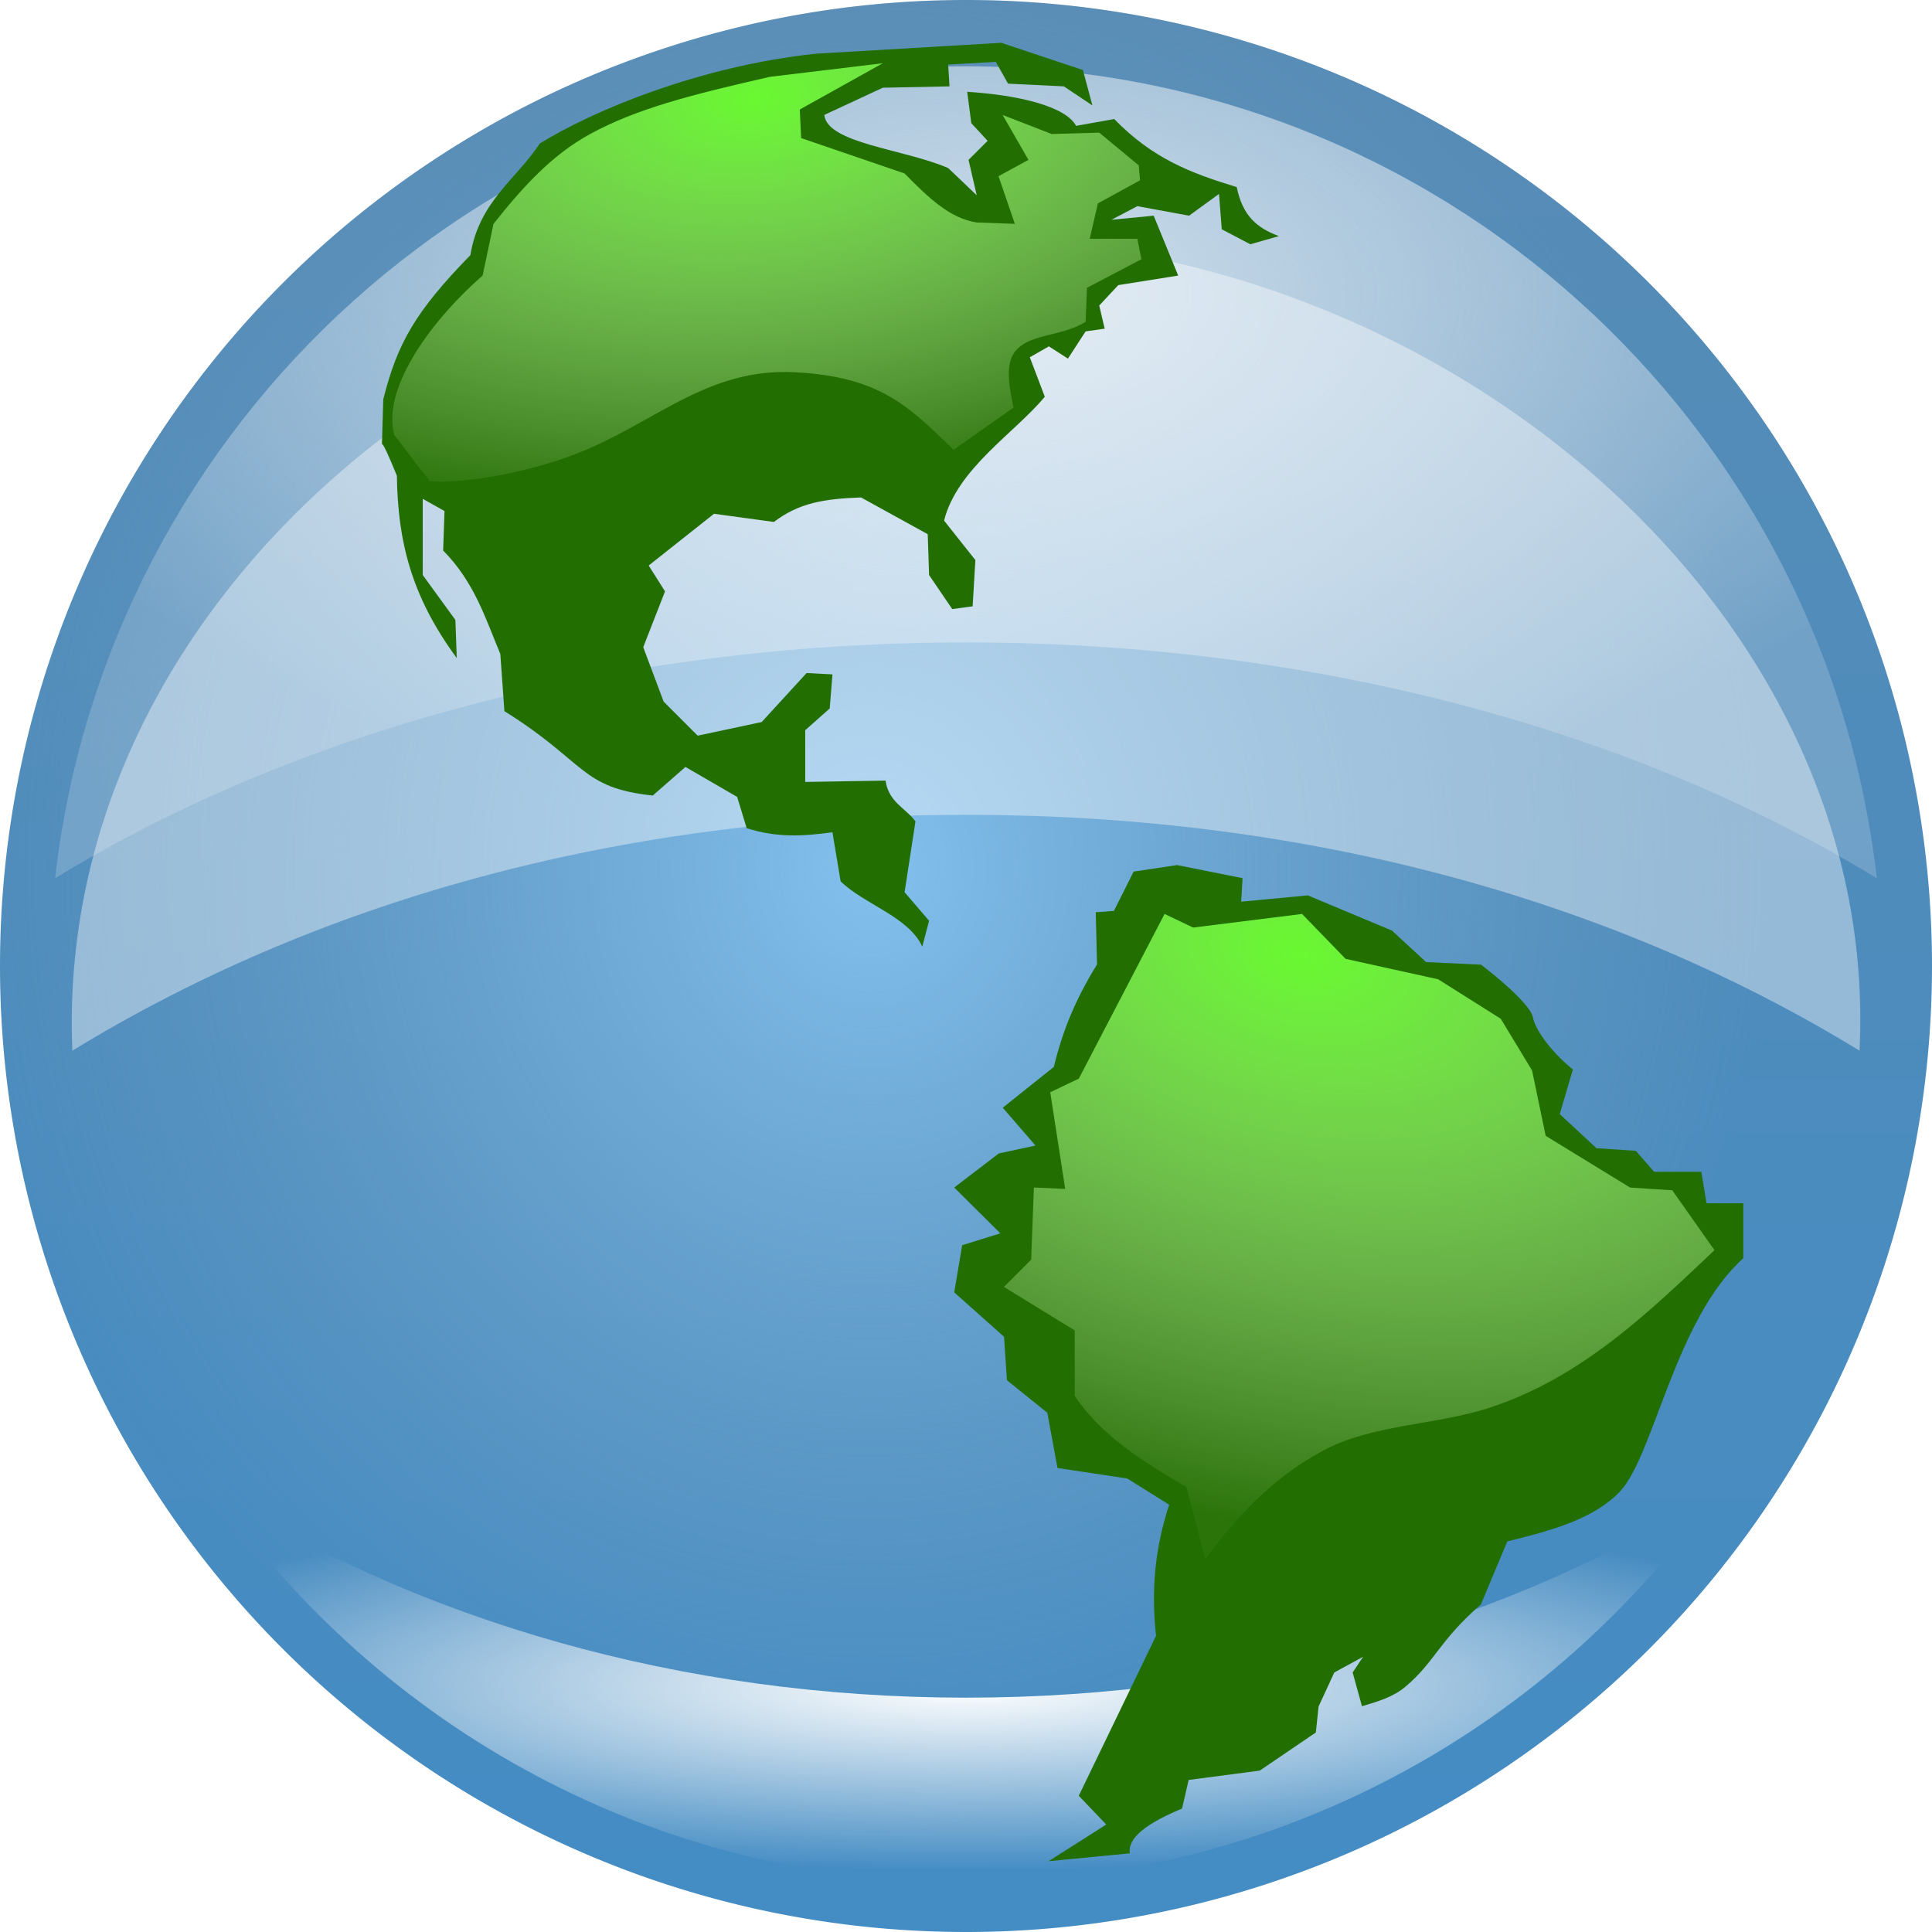
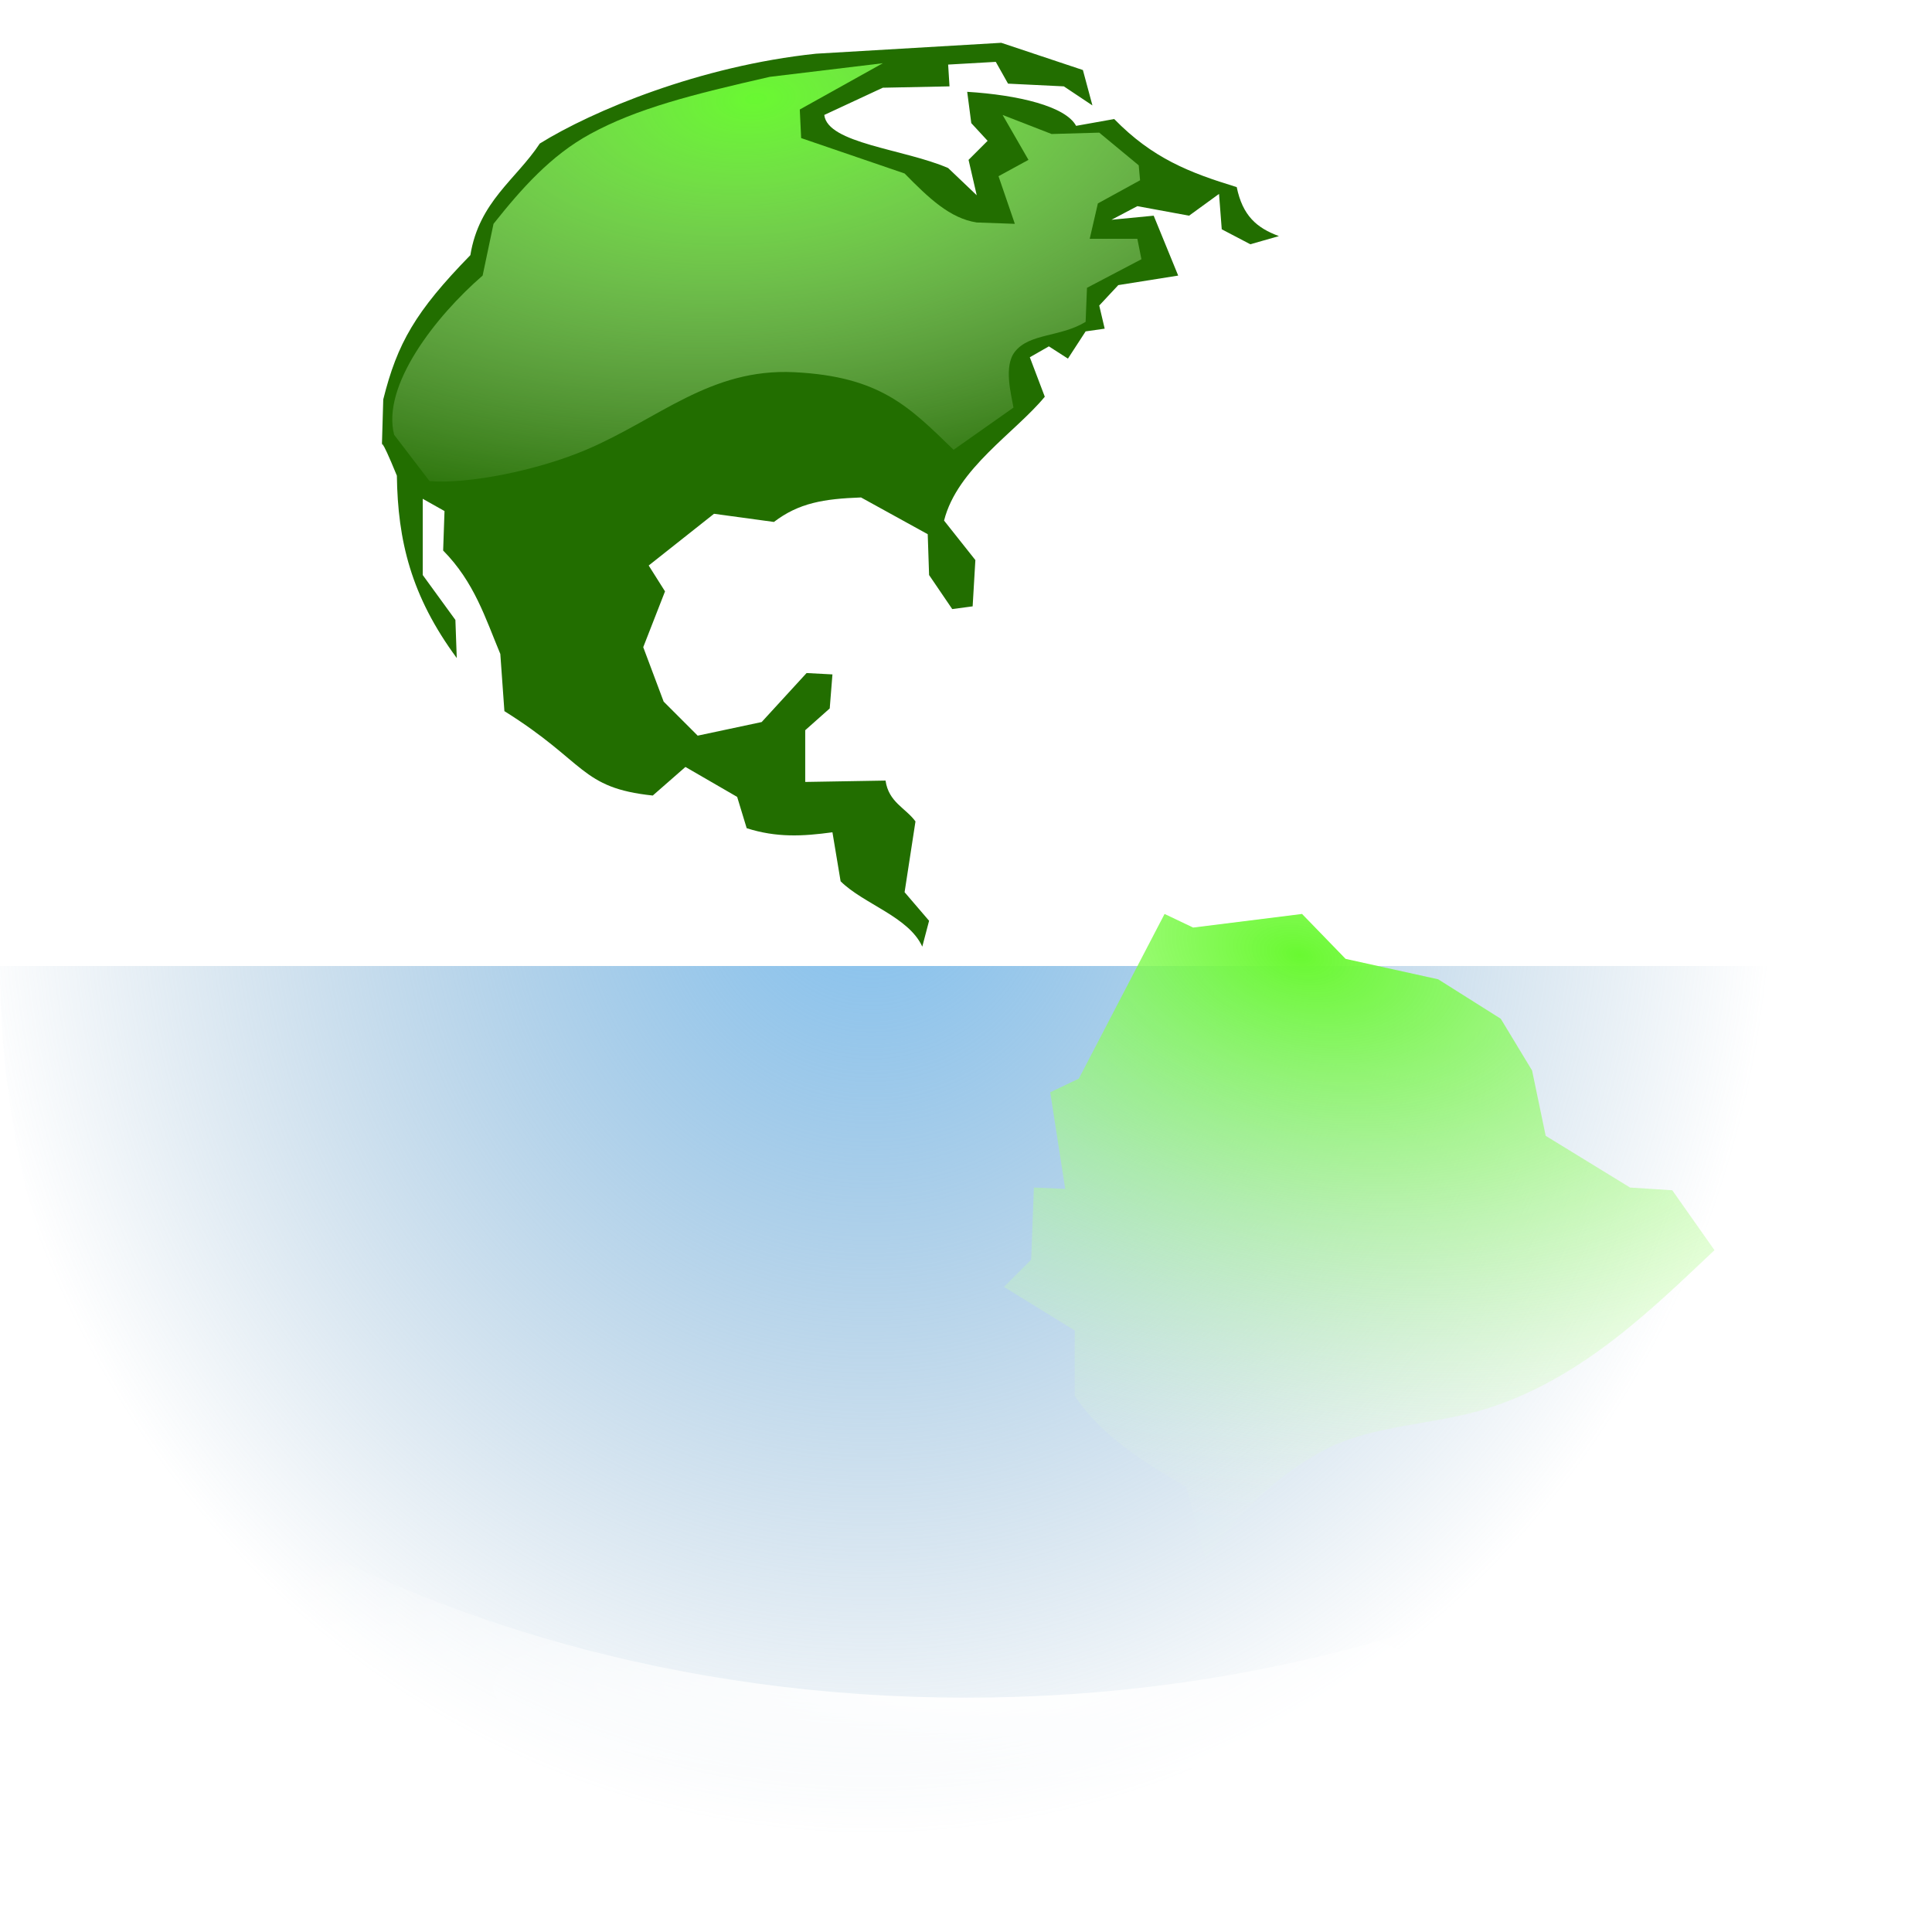
<svg xmlns="http://www.w3.org/2000/svg" xmlns:xlink="http://www.w3.org/1999/xlink" width="448.216" height="448.216">
  <title>erfew ughih iuyiu</title>
  <defs>
    <filter id="filter14172" height="1.391" y="-0.195" width="1.102" x="-0.051">
      <feGaussianBlur id="feGaussianBlur14174" stdDeviation="8.9" />
    </filter>
    <filter id="filter15171" height="1.308" y="-0.154" width="1.137" x="-0.069">
      <feGaussianBlur id="feGaussianBlur15173" stdDeviation="14.527" />
    </filter>
    <linearGradient id="linearGradient14176">
      <stop stop-color="#ffffff" id="stop14178" offset="0" />
      <stop stop-color="#ffffff" stop-opacity="0" id="stop14180" offset="1" />
    </linearGradient>
    <linearGradient id="linearGradient11163">
      <stop stop-color="#83c1ef" offset="0" id="stop11165" />
      <stop stop-color="#729ec0" stop-opacity="0" offset="1" id="stop11167" />
    </linearGradient>
    <linearGradient id="linearGradient10084">
      <stop stop-color="#e2ebf3" stop-opacity="0.861" offset="0" id="stop10086" />
      <stop stop-color="#e2ebf3" stop-opacity="0.227" offset="1" id="stop10088" />
    </linearGradient>
    <linearGradient id="linearGradient7124">
      <stop stop-color="#69f931" id="stop7126" offset="0" />
      <stop stop-color="#f1fee4" stop-opacity="0.043" id="stop7128" offset="1" />
    </linearGradient>
    <linearGradient id="linearGradient4198">
      <stop stop-color="#588cb5" id="stop4200" offset="0" />
      <stop stop-color="#438cc4" id="stop4202" offset="1" />
    </linearGradient>
    <linearGradient y2="0.986" x2="0.511" y1="-0.002" x1="0.511" id="linearGradient4204" xlink:href="#linearGradient4198" />
    <radialGradient gradientUnits="userSpaceOnUse" gradientTransform="matrix(0.101,1.09,-2.056,0.19,593.308,-352.02)" r="86.902" fy="218.304" fx="305.895" cy="218.304" cx="305.895" id="radialGradient9072" xlink:href="#linearGradient7124" />
    <radialGradient gradientUnits="userSpaceOnUse" gradientTransform="matrix(-0.362,1.553,-2.586,-0.603,1559.065,-166.138)" r="82.42" fy="428.09" fx="415.861" cy="428.09" cx="415.861" id="radialGradient10051" xlink:href="#linearGradient7124" />
    <radialGradient gradientUnits="userSpaceOnUse" gradientTransform="matrix(1.156,-0,0,0.577,-185.177,-165.786)" r="211.312" fy="404.745" fx="359.442" cy="404.745" cx="359.442" id="radialGradient10082" xlink:href="#linearGradient10084" />
    <radialGradient gradientTransform="matrix(0.934,0,0,1,-81.791,-215.53)" gradientUnits="userSpaceOnUse" r="224.108" fy="416.937" fx="303.893" cy="416.937" cx="303.893" id="radialGradient11161" xlink:href="#linearGradient11163" />
    <radialGradient gradientUnits="userSpaceOnUse" gradientTransform="matrix(1.259,0,0,0.245,-218.703,241.852)" r="174.5" fy="610.375" fx="351.844" cy="610.375" cx="351.844" id="radialGradient14184" xlink:href="#linearGradient14176" />
  </defs>
  <g>
    <title>Layer 1</title>
    <g display="inline" id="layer1">
      <g display="inline" id="layer7">
-         <path fill="url(#linearGradient4204)" fill-rule="nonzero" stroke-width="1.5" marker-start="none" marker-mid="none" marker-end="none" stroke-miterlimit="4" stroke-dashoffset="0" d="m448.216,224.108a224.108,224.108 0 1 1 -448.216,0a224.108,224.108 0 1 1 448.216,0z" id="path2241" />
-         <path fill="url(#radialGradient11161)" fill-rule="nonzero" stroke-width="1.5" marker-start="none" marker-mid="none" marker-end="none" stroke-miterlimit="4" stroke-dashoffset="0" id="path11159" d="m448.216,224.108a224.108,224.108 0 1 1 -448.216,0a224.108,224.108 0 1 1 448.216,0z" />
+         <path fill="url(#radialGradient11161)" fill-rule="nonzero" stroke-width="1.5" marker-start="none" marker-mid="none" marker-end="none" stroke-miterlimit="4" stroke-dashoffset="0" id="path11159" d="m448.216,224.108a224.108,224.108 0 1 1 -448.216,0z" />
      </g>
      <g display="inline" id="layer6">
-         <path fill="url(#radialGradient10082)" fill-rule="nonzero" stroke-width="1.5" marker-start="none" marker-mid="none" marker-end="none" stroke-miterlimit="4" stroke-dashoffset="0" id="path10070" d="m224.129,15.384c-109.299,0 -199.27,82.322 -211.344,188.375c55.426,-33.937 129.697,-54.719 211.312,-54.719c81.61,0 155.888,20.786 211.312,54.719c-12.071,-106.053 -101.983,-188.375 -211.281,-188.375z" />
-         <path fill="#ffffff" fill-opacity="0.403" fill-rule="nonzero" stroke-width="1.5" marker-start="none" marker-mid="none" marker-end="none" stroke-miterlimit="4" stroke-dashoffset="0" filter="url(#filter15171)" d="m224.129,55.384c-109.299,0 -211.735,84.152 -207.344,188.375c55.426,-33.937 125.697,-54.719 207.312,-54.719c81.61,0 151.888,20.786 207.312,54.719c5.004,-103.004 -97.983,-188.375 -207.281,-188.375z" id="path10090" />
        <path fill="url(#radialGradient14184)" fill-rule="nonzero" stroke-width="1.5" marker-start="none" marker-mid="none" marker-end="none" stroke-miterlimit="4" stroke-dashoffset="0" filter="url(#filter14172)" id="path12141" d="m49.629,345.665c38.421,55.056 102.223,91.062 174.5,91.062c72.287,0 136.089,-35.994 174.5,-91.062c-47.253,30.092 -108.075,48.188 -174.5,48.188c-66.415,0 -127.242,-18.103 -174.5,-48.188z" />
      </g>
    </g>
    <g display="inline" id="layer3">
      <g display="inline" id="layer4">
-         <path fill="#226e00" fill-rule="evenodd" stroke-width="1px" id="path5176" d="m243.265,431.796l13.38,-8.514l-6.374,-6.666l17.929,-37.121c-1.197,-10.768 -0.183,-20.588 3.041,-30.408l-9.731,-6.082l-16.175,-2.433l-2.362,-12.818l-9.368,-7.544l-0.678,-10.093l-11.555,-10.292l1.848,-10.947l8.853,-2.748l-10.701,-10.631l10.339,-7.906l8.514,-1.825l-7.59,-8.783l11.847,-9.462c2.078,-8.553 5.103,-15.843 10.023,-23.765l-0.292,-12.116l4.21,-0.316l4.573,-9.122l10.07,-1.509l15.204,3.041l-0.316,5.45l15.45,-1.462l19.531,8.175l7.906,7.298l12.771,0.608c7.049,5.434 11.709,10.158 12.044,12.294c0.34,2.171 3.436,7.261 9.242,12.032l-3.041,10.339l8.514,7.906l9.122,0.608l4.257,4.865l10.947,0l1.216,7.298l8.514,0l0,12.771c-15.851,14.245 -20.675,45.692 -28.607,54.103c-5.908,6.265 -15.524,8.982 -26.128,11.578l-6.128,14.619c-9.735,8.471 -10.676,13.345 -17.52,19.099c-2.774,2.332 -6.082,3.333 -10.07,4.526l-2.164,-7.836l2.433,-3.649l-6.69,3.649l-3.649,7.906l-0.632,6.011l-13.017,8.854l-16.491,2.164l-1.532,6.643c-10.67,4.409 -12.499,7.871 -12.116,10.386l-18.853,1.824z" />
        <path fill="#226e00" fill-rule="evenodd" stroke-width="1px" id="path6147" d="m213.965,219.613c-3.158,-6.947 -13.59,-9.858 -18.947,-15.158l-1.895,-11.368c-6.947,0.947 -12.947,1.263 -19.894,-0.947c-0.737,-2.421 -1.474,-4.842 -2.21,-7.263l-12,-6.947l-7.579,6.631c-16.842,-1.789 -15.368,-7.684 -34.421,-19.579l-0.947,-13.263c-3.474,-8.316 -6,-16.631 -13.263,-24l0.316,-9.158l-5.053,-2.842l0,17.684l7.579,10.421l0.316,8.842c-10.631,-14.421 -13.684,-27.263 -13.895,-42.315c-4.083,-9.981 -3.474,-6.947 -3.474,-6.947l0.316,-10.737c3.263,-13.052 7.474,-20.421 20.21,-33.473c2,-12.421 10.631,-17.579 16.105,-25.894c12.21,-7.579 37.052,-18 64.104,-20.842l42.947,-2.526l18.947,6.316l2.21,8.21l-6.631,-4.421l-12.947,-0.632l-2.842,-5.053l-11.052,0.632l0.316,5.053l-15.473,0.316l-13.579,6.316c0.737,6.631 18.526,7.895 28.736,12.316l6.631,6.316l-1.895,-8.21l4.421,-4.421l-3.789,-4.105l-0.947,-7.263c11.895,0.737 22.842,3.368 25.263,7.895l8.842,-1.579c8.842,9.053 17.368,12.421 28.421,15.789c1.368,6.631 4.632,9.474 9.789,11.368l-6.631,1.895l-6.631,-3.474l-0.632,-8.21l-6.947,5.053l-12,-2.21l-6,3.158l9.789,-0.947l5.684,13.895l-13.895,2.21l-4.421,4.737l1.263,5.368l-4.421,0.632l-4.105,6.316l-4.421,-2.842l-4.421,2.526l3.474,9.158c-6.842,8.316 -20.316,16.631 -23.368,28.736l7.263,9.158l-0.632,10.737l-4.737,0.632l-5.368,-7.895l-0.316,-9.474l-15.473,-8.526c-8.631,0.316 -14.421,1.263 -20.21,5.684l-13.895,-1.895l-15.158,12l3.789,6l-5.053,12.947l4.737,12.631l7.895,7.895l14.842,-3.158l10.421,-11.368l6,0.316l-0.632,7.895l-5.684,5.053l0,12l18.631,-0.316c0.737,5.053 4.632,6.316 6.947,9.474l-2.526,16.421l5.684,6.631l-1.579,6z" />
      </g>
      <g display="inline" id="layer5">
        <path fill="url(#radialGradient9072)" fill-rule="evenodd" stroke-width="1px" id="path7122" d="m221.228,104.352c-10.316,-10 -17.025,-17.005 -36.947,-18c-19.538,-0.96 -31.421,10.826 -48.315,18c-11.319,4.807 -27.368,8 -36.315,7.263l-8.21,-10.737c-2.947,-11.368 9.579,-27.473 20.526,-36.947l2.526,-12c6.526,-8.21 13.308,-15.868 22.421,-20.842c10.889,-5.944 23.684,-9.158 41.684,-13.263l26.21,-3.158l-19.263,10.737l0.316,6.631l24,8.21c5.579,5.684 10.526,10.421 16.737,11.368l8.842,0.316l-3.789,-11.052l6.947,-3.789l-6,-10.421l11.368,4.421l11.052,-0.316l9.158,7.579l0.316,3.474l-9.789,5.368l-1.895,8.21l11.052,0l0.947,4.737l-12.631,6.631l-0.316,7.895c-5.789,3.579 -13.019,2.593 -16.421,6.947c-2.632,3.368 -0.842,9.895 -0.316,12.947l-13.895,9.789z" />
        <path fill="url(#radialGradient10051)" fill-rule="evenodd" stroke-width="1px" id="path9074" d="m249.333,323.822l0,-15.158l-16.421,-10.105l6.316,-6.316l0.632,-16.737l7.263,0.316l-3.474,-22.421l6.631,-3.158l19.894,-38.21l6.631,3.158l25.263,-3.158l10.105,10.421l21.473,4.737l14.526,9.158l7.263,12l3.158,15.158l19.579,12l9.789,0.632l9.789,13.895c-14.631,13.789 -30.577,29.587 -52.42,36.631c-12.324,3.974 -26.96,3.786 -38.21,9.789c-10.645,5.681 -18.947,13.684 -27.473,25.263l-4.421,-16.737c-9.895,-5.789 -19.789,-11.895 -25.894,-21.158z" />
      </g>
    </g>
  </g>
</svg>